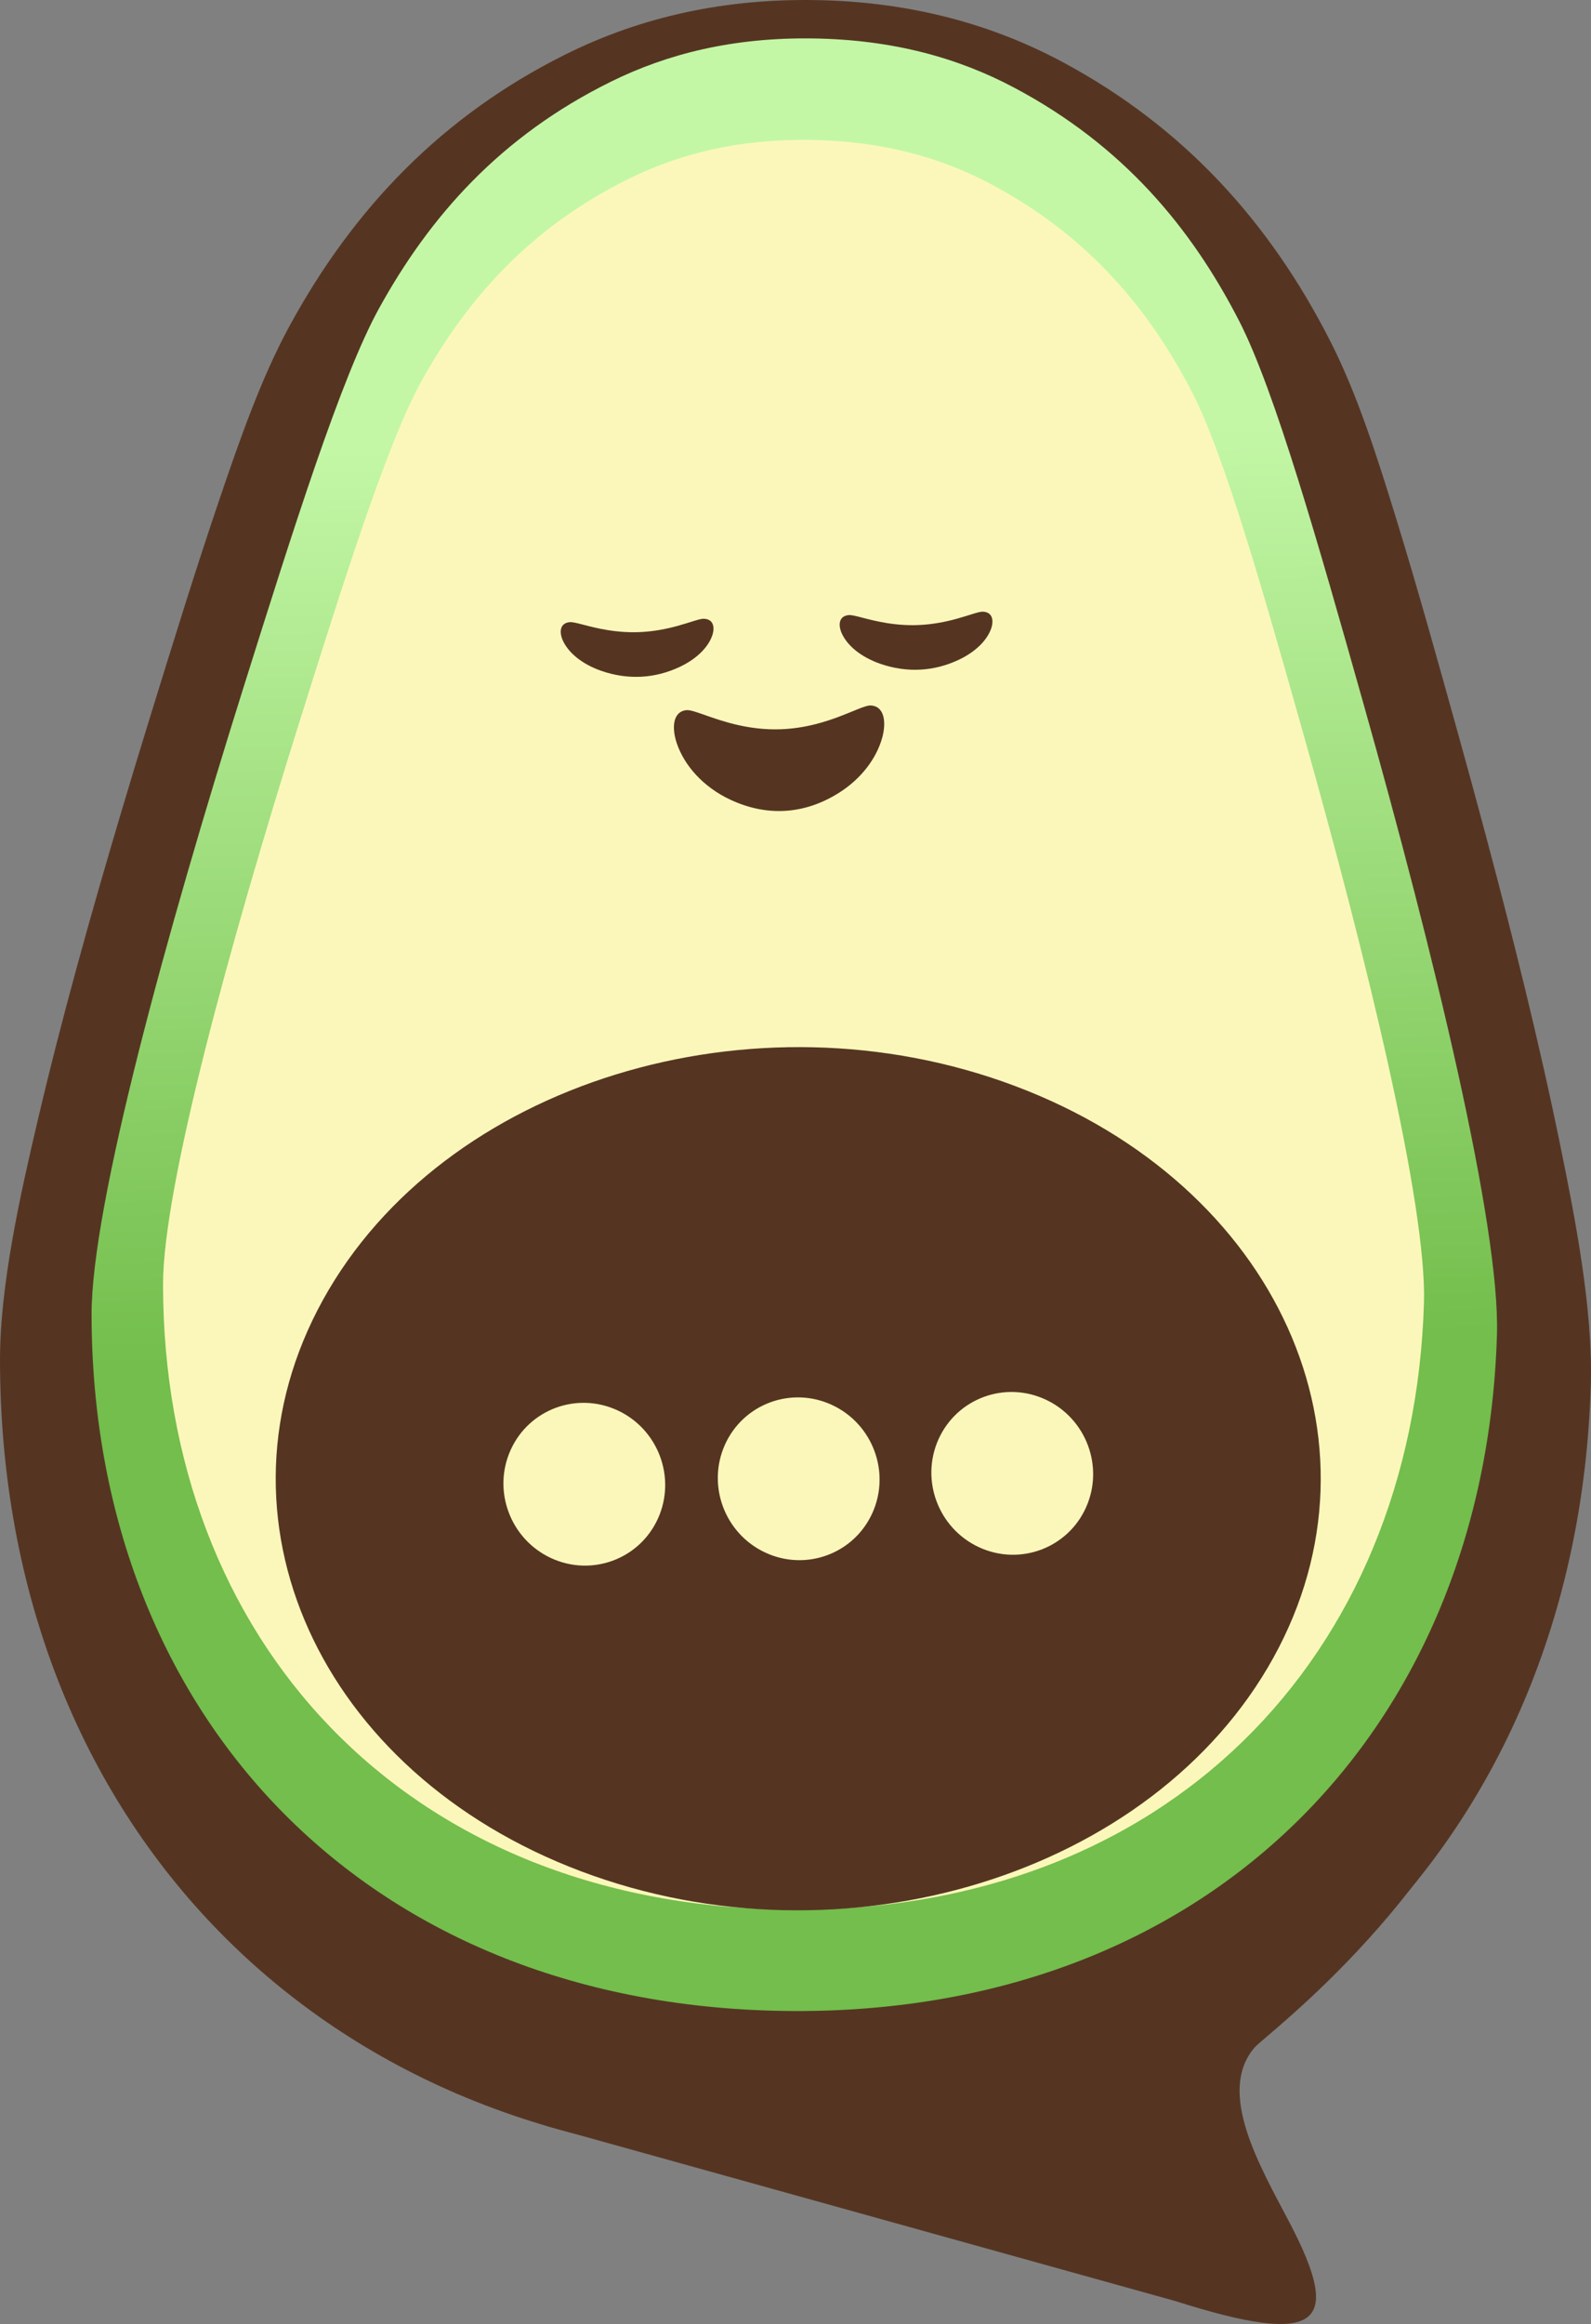
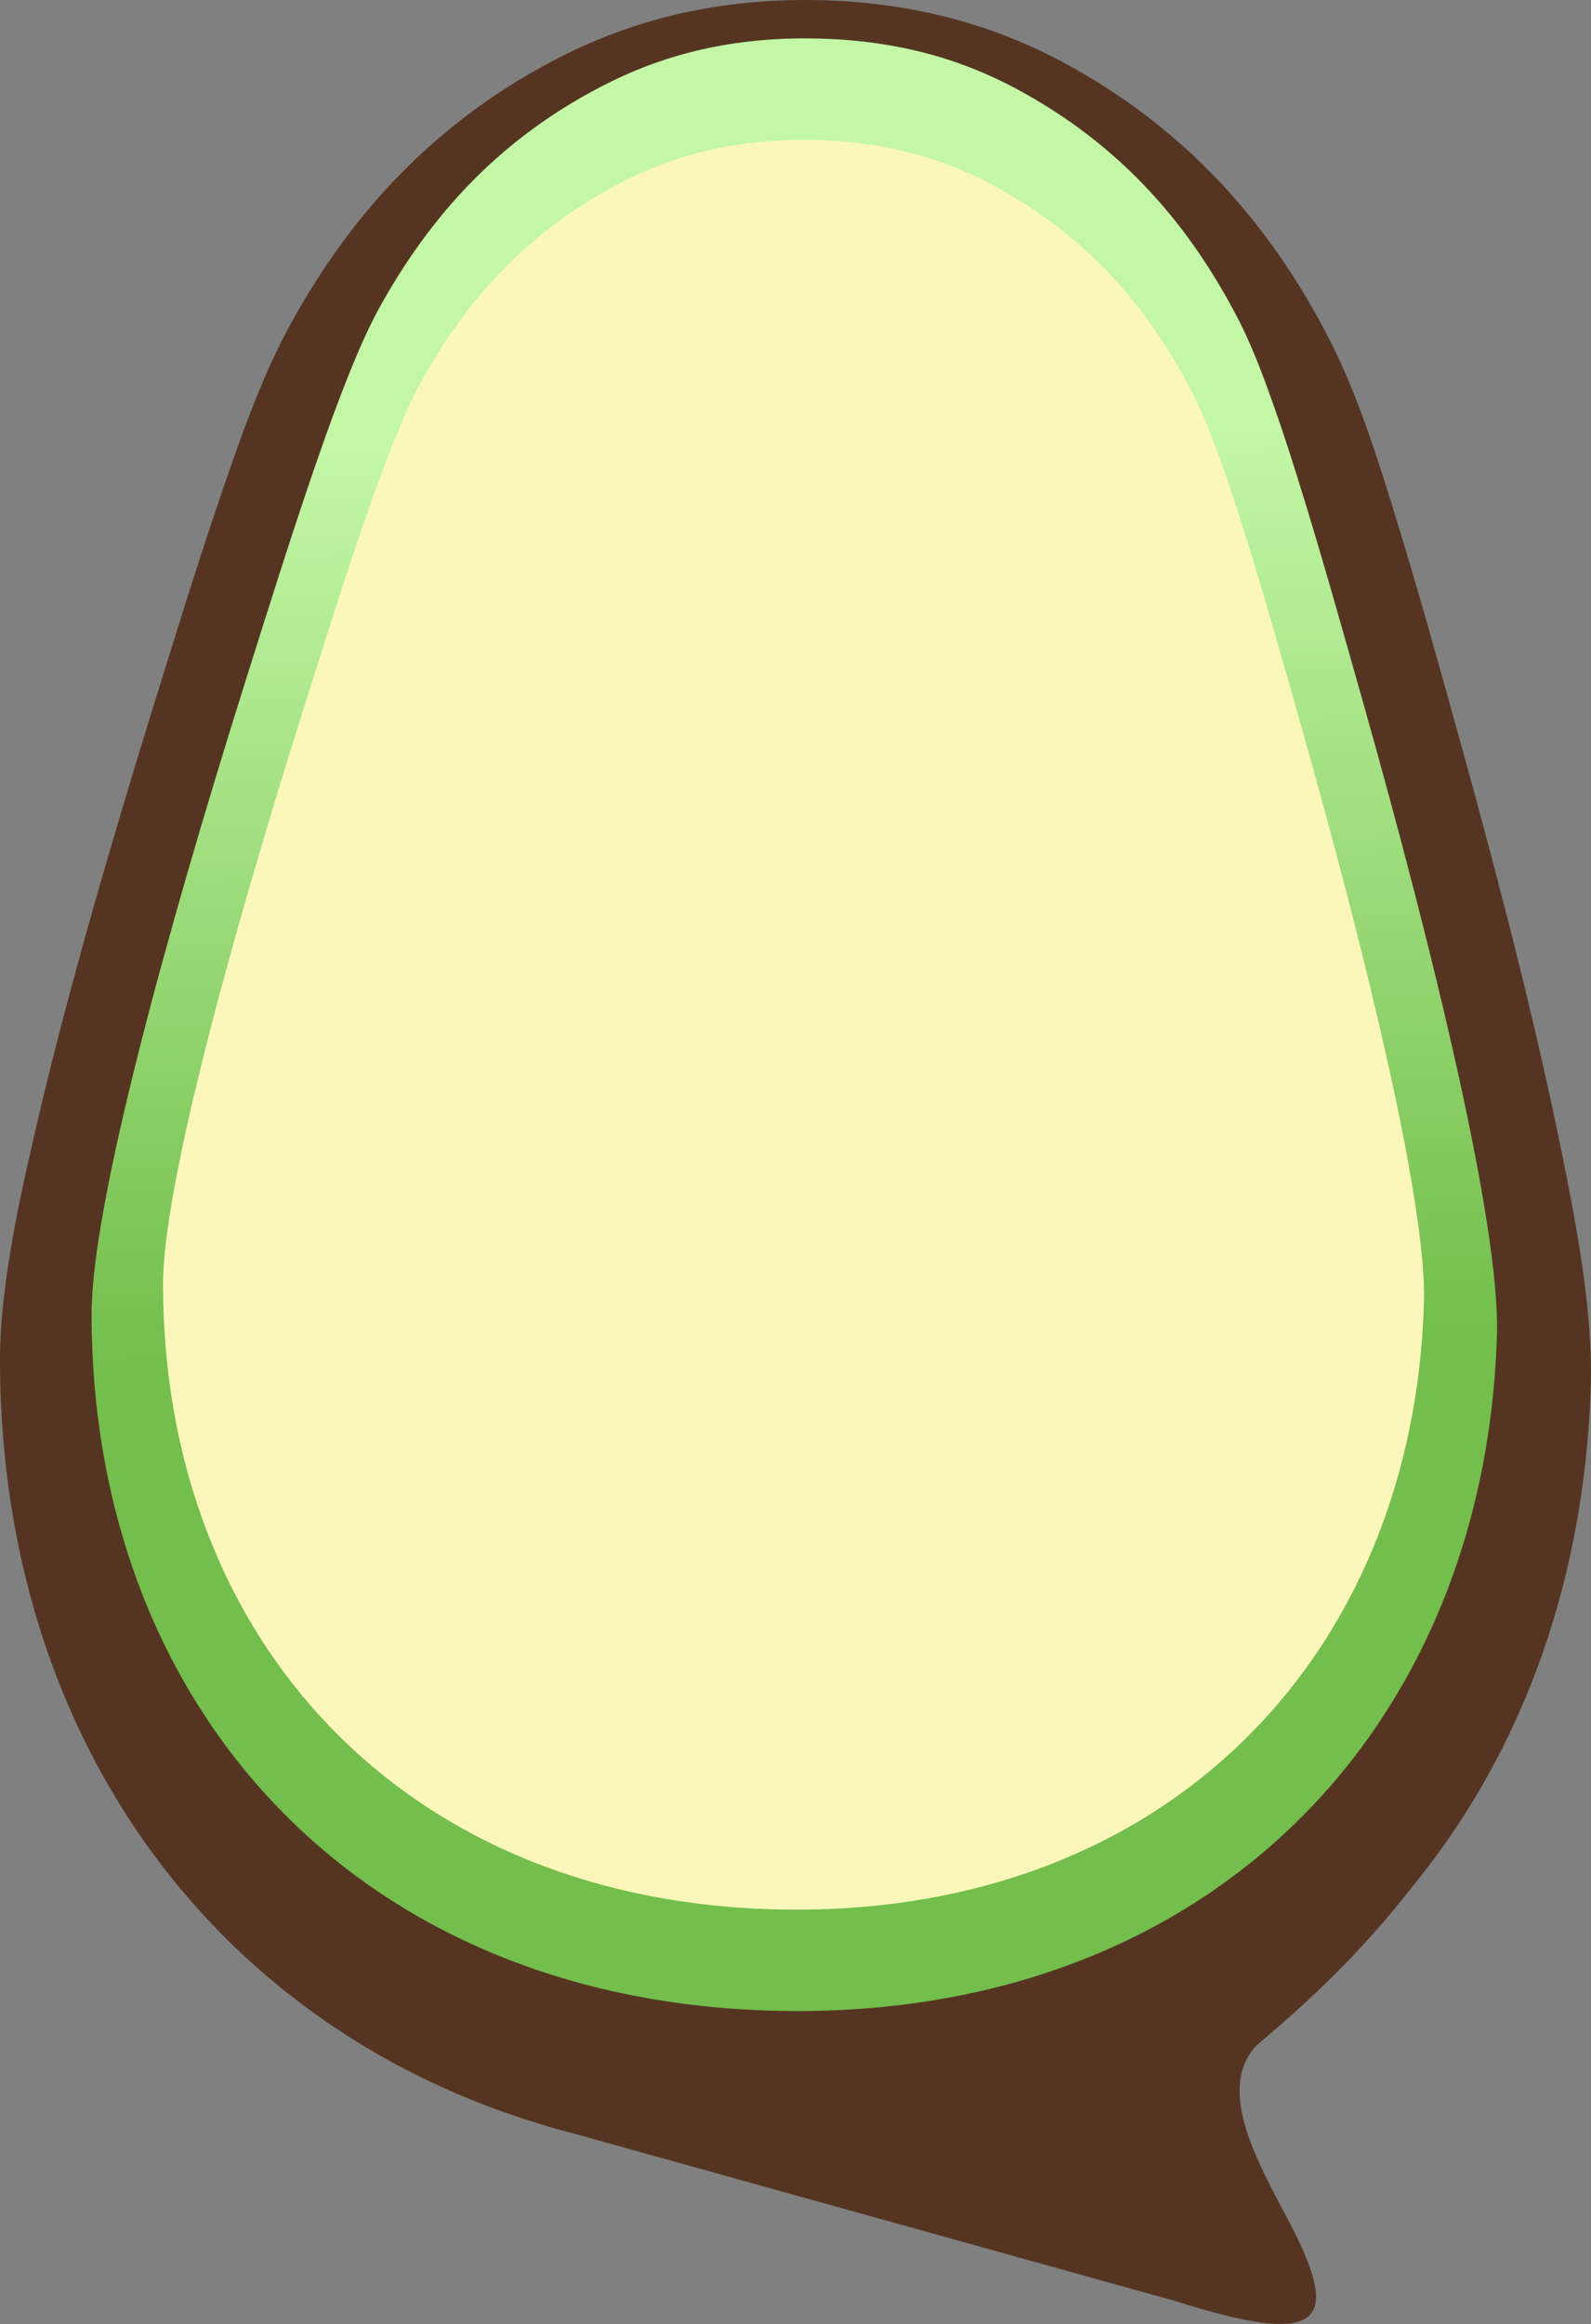
<svg xmlns="http://www.w3.org/2000/svg" width="100" height="146" viewBox="0 0 100 146" fill="none">
  <rect x="0" y="0" width="100" height="146" fill="#808080" stroke="none" />
  <path fill-rule="evenodd" clip-rule="evenodd" d="M51.211 0.005C56.724 0.088 61.966 1.304 66.847 3.93C74.374 7.982 79.8 13.904 83.659 21.523C85.338 24.837 86.585 28.795 87.684 32.349C89.112 36.969 90.404 41.639 91.702 46.297C92.272 48.345 92.832 50.395 93.379 52.448C95.085 58.846 96.704 65.308 98.036 71.796C98.989 76.442 100.126 82.222 99.989 86.962C99.142 116.084 78.13 136.198 49.295 135.762C20.384 135.323 0.024 114.642 8.25421e-06 85.447C-0.004 80.705 1.296 74.962 2.38 70.347C3.894 63.901 5.695 57.492 7.581 51.149C8.186 49.113 8.803 47.08 9.431 45.051C10.86 40.435 12.283 35.805 13.841 31.231C15.039 27.712 16.398 23.794 18.169 20.531C22.241 13.033 27.832 7.277 35.471 3.455C40.424 0.977 45.697 -0.079 51.211 0.005Z" fill="#553522" />
  <path fill-rule="evenodd" clip-rule="evenodd" d="M51.108 2.416C46.112 2.343 41.982 3.362 38.393 5.134C31.468 8.551 27.02 13.574 23.822 19.377C21.451 23.679 18.438 33.215 15.288 43.24C10.474 58.559 5.752 75.72 5.756 82.561C5.767 107.321 22.56 125.943 49.29 126.333C76.019 126.722 93.351 108.598 94.089 83.848C94.293 77.01 90.077 59.719 85.715 44.266C82.86 34.154 80.129 24.535 77.885 20.165C74.859 14.272 70.56 9.121 63.738 5.503C60.203 3.628 56.105 2.489 51.108 2.416Z" fill="url(#paint0_linear_742_670)" />
  <path fill-rule="evenodd" clip-rule="evenodd" d="M50.938 8.789C46.455 8.724 42.75 9.638 39.53 11.227C33.317 14.293 29.326 18.8 26.457 24.006C24.33 27.866 21.627 36.421 18.801 45.415C14.482 59.16 10.245 74.556 10.248 80.694C10.258 102.909 25.325 119.616 49.306 119.965C73.287 120.315 88.838 104.054 89.501 81.849C89.683 75.714 85.9 60.201 81.987 46.336C79.426 37.264 76.975 28.633 74.962 24.713C72.247 19.426 68.39 14.805 62.27 11.558C59.098 9.876 55.421 8.854 50.938 8.789Z" fill="#FBF7BA" />
-   <path fill-rule="evenodd" clip-rule="evenodd" d="M52.734 49.805C54.138 48.92 55.09 47.642 55.451 46.343C55.698 45.45 55.634 44.384 54.747 44.32C54.384 44.295 53.593 44.721 52.459 45.126C50.395 45.862 48.52 46.027 46.407 45.554C44.747 45.183 43.583 44.559 43.13 44.615C42.247 44.723 42.238 45.791 42.53 46.67C43.002 48.089 44.202 49.445 45.908 50.241C48.207 51.314 50.563 51.174 52.734 49.805Z" fill="#553522" />
-   <path fill-rule="evenodd" clip-rule="evenodd" d="M42.761 41.878C43.785 41.388 44.483 40.686 44.75 39.973C44.934 39.485 44.893 38.902 44.249 38.872C43.985 38.859 43.409 39.096 42.583 39.322C41.081 39.734 39.718 39.832 38.186 39.583C36.982 39.388 36.139 39.053 35.81 39.085C35.168 39.148 35.156 39.732 35.364 40.211C35.701 40.985 36.566 41.72 37.801 42.148C39.467 42.724 41.179 42.636 42.761 41.878Z" fill="#553522" />
-   <path fill-rule="evenodd" clip-rule="evenodd" d="M60.294 41.434C61.318 40.944 62.016 40.241 62.283 39.529C62.467 39.04 62.426 38.458 61.781 38.427C61.518 38.415 60.942 38.651 60.116 38.878C58.614 39.289 57.251 39.389 55.719 39.139C54.515 38.944 53.672 38.609 53.343 38.641C52.701 38.704 52.689 39.288 52.898 39.767C53.234 40.541 54.099 41.276 55.334 41.703C56.999 42.279 58.711 42.192 60.294 41.434Z" fill="#553522" />
-   <path d="M80.037 104.142C72.504 117.765 53.025 123.774 36.53 117.564C20.036 111.354 12.771 95.276 20.305 81.653C27.838 68.03 47.317 62.021 63.812 68.231C80.306 74.441 87.571 90.519 80.037 104.142Z" fill="#553522" />
-   <path d="M41.359 95.39C40.205 97.952 37.195 99.069 34.636 97.883C32.077 96.698 30.939 93.659 32.093 91.097C33.247 88.534 36.257 87.418 38.816 88.603C41.375 89.789 42.513 92.827 41.359 95.39Z" fill="#FBF7BA" />
  <path d="M54.834 95.047C53.679 97.61 50.669 98.726 48.11 97.541C45.551 96.356 44.413 93.318 45.567 90.755C46.722 88.193 49.732 87.076 52.291 88.262C54.85 89.447 55.988 92.485 54.834 95.047Z" fill="#FBF7BA" />
  <path d="M68.257 94.707C67.103 97.27 64.092 98.386 61.533 97.201C58.974 96.016 57.836 92.978 58.99 90.415C60.145 87.853 63.155 86.736 65.714 87.922C68.273 89.107 69.412 92.145 68.257 94.707Z" fill="#FBF7BA" />
  <path fill-rule="evenodd" clip-rule="evenodd" d="M28.574 131.473L35.473 125.832L59.384 130.788L79.437 120.667L95.412 105.89C91.716 118.852 79.513 127.863 78.857 128.627C76.449 131.432 79.188 136.073 81.031 139.588C84.446 146.097 82.971 147.448 73.868 144.557L34.407 133.575L28.574 131.473Z" fill="#553522" />
  <defs>
    <linearGradient id="paint0_linear_742_670" x1="49.899" y1="84.858" x2="48.445" y2="27.458" gradientUnits="userSpaceOnUse">
      <stop stop-color="#73BE4C" />
      <stop offset="1" stop-color="#C3F7A6" />
    </linearGradient>
  </defs>
</svg>